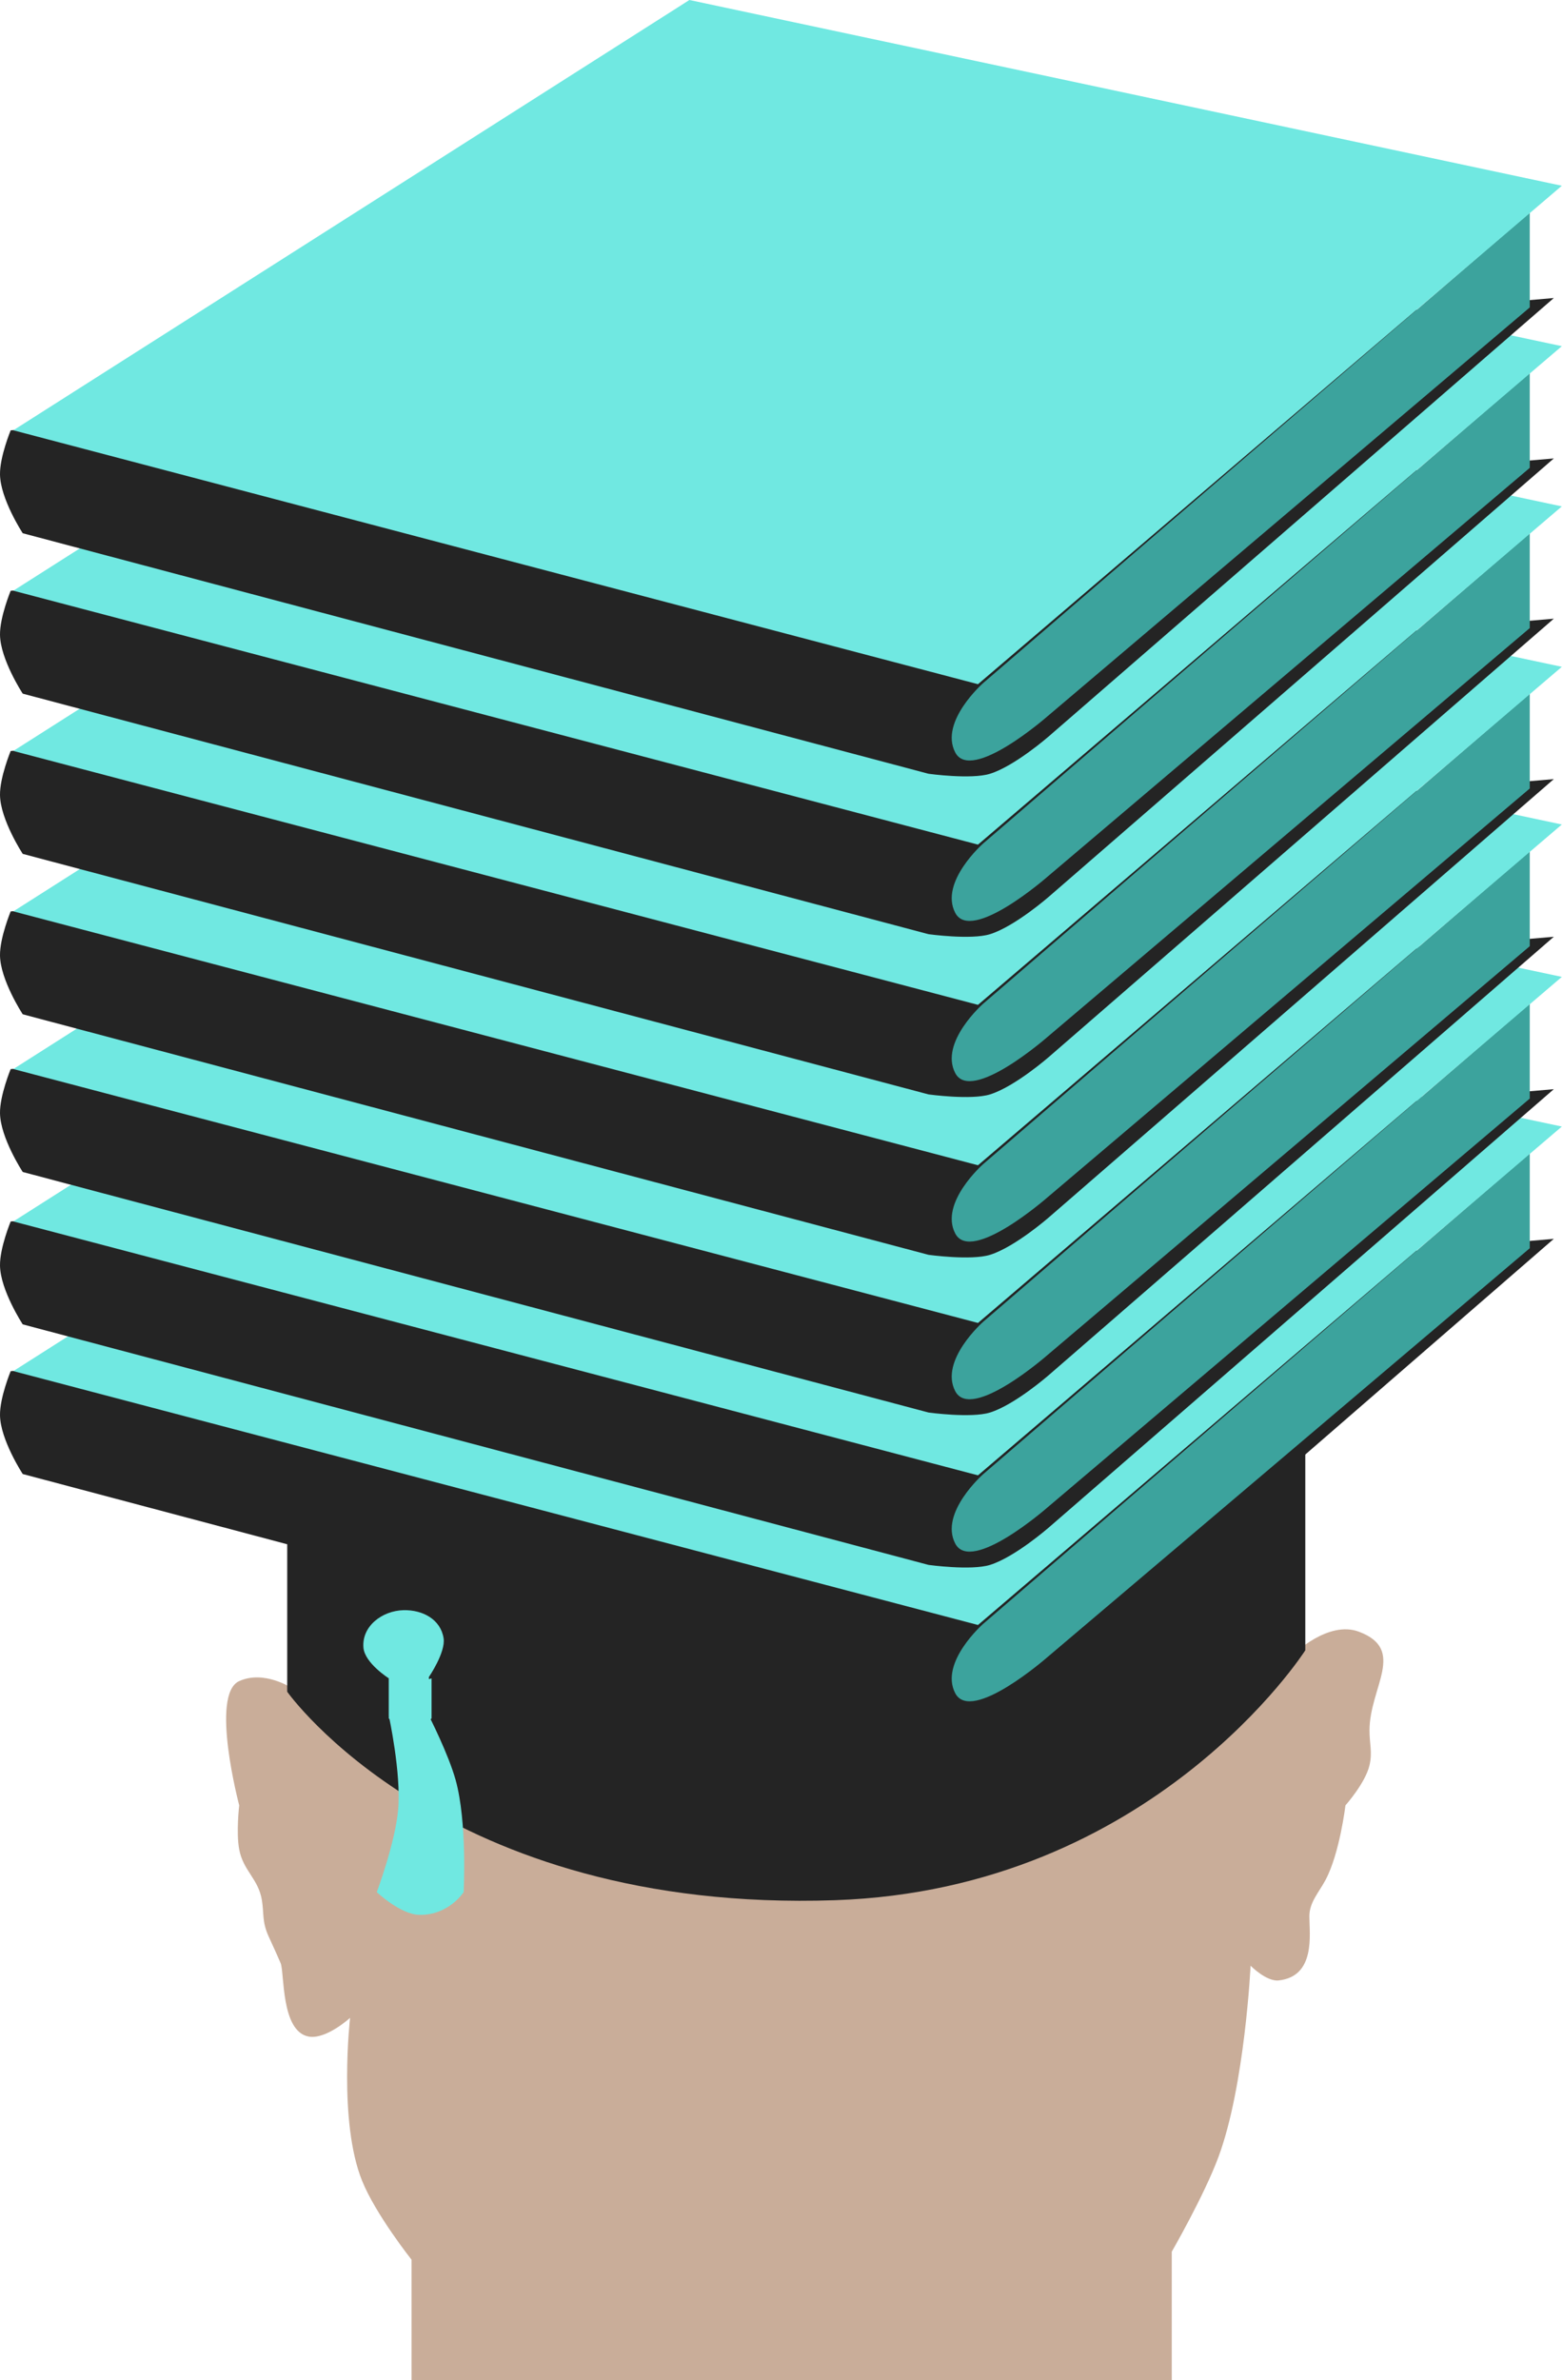
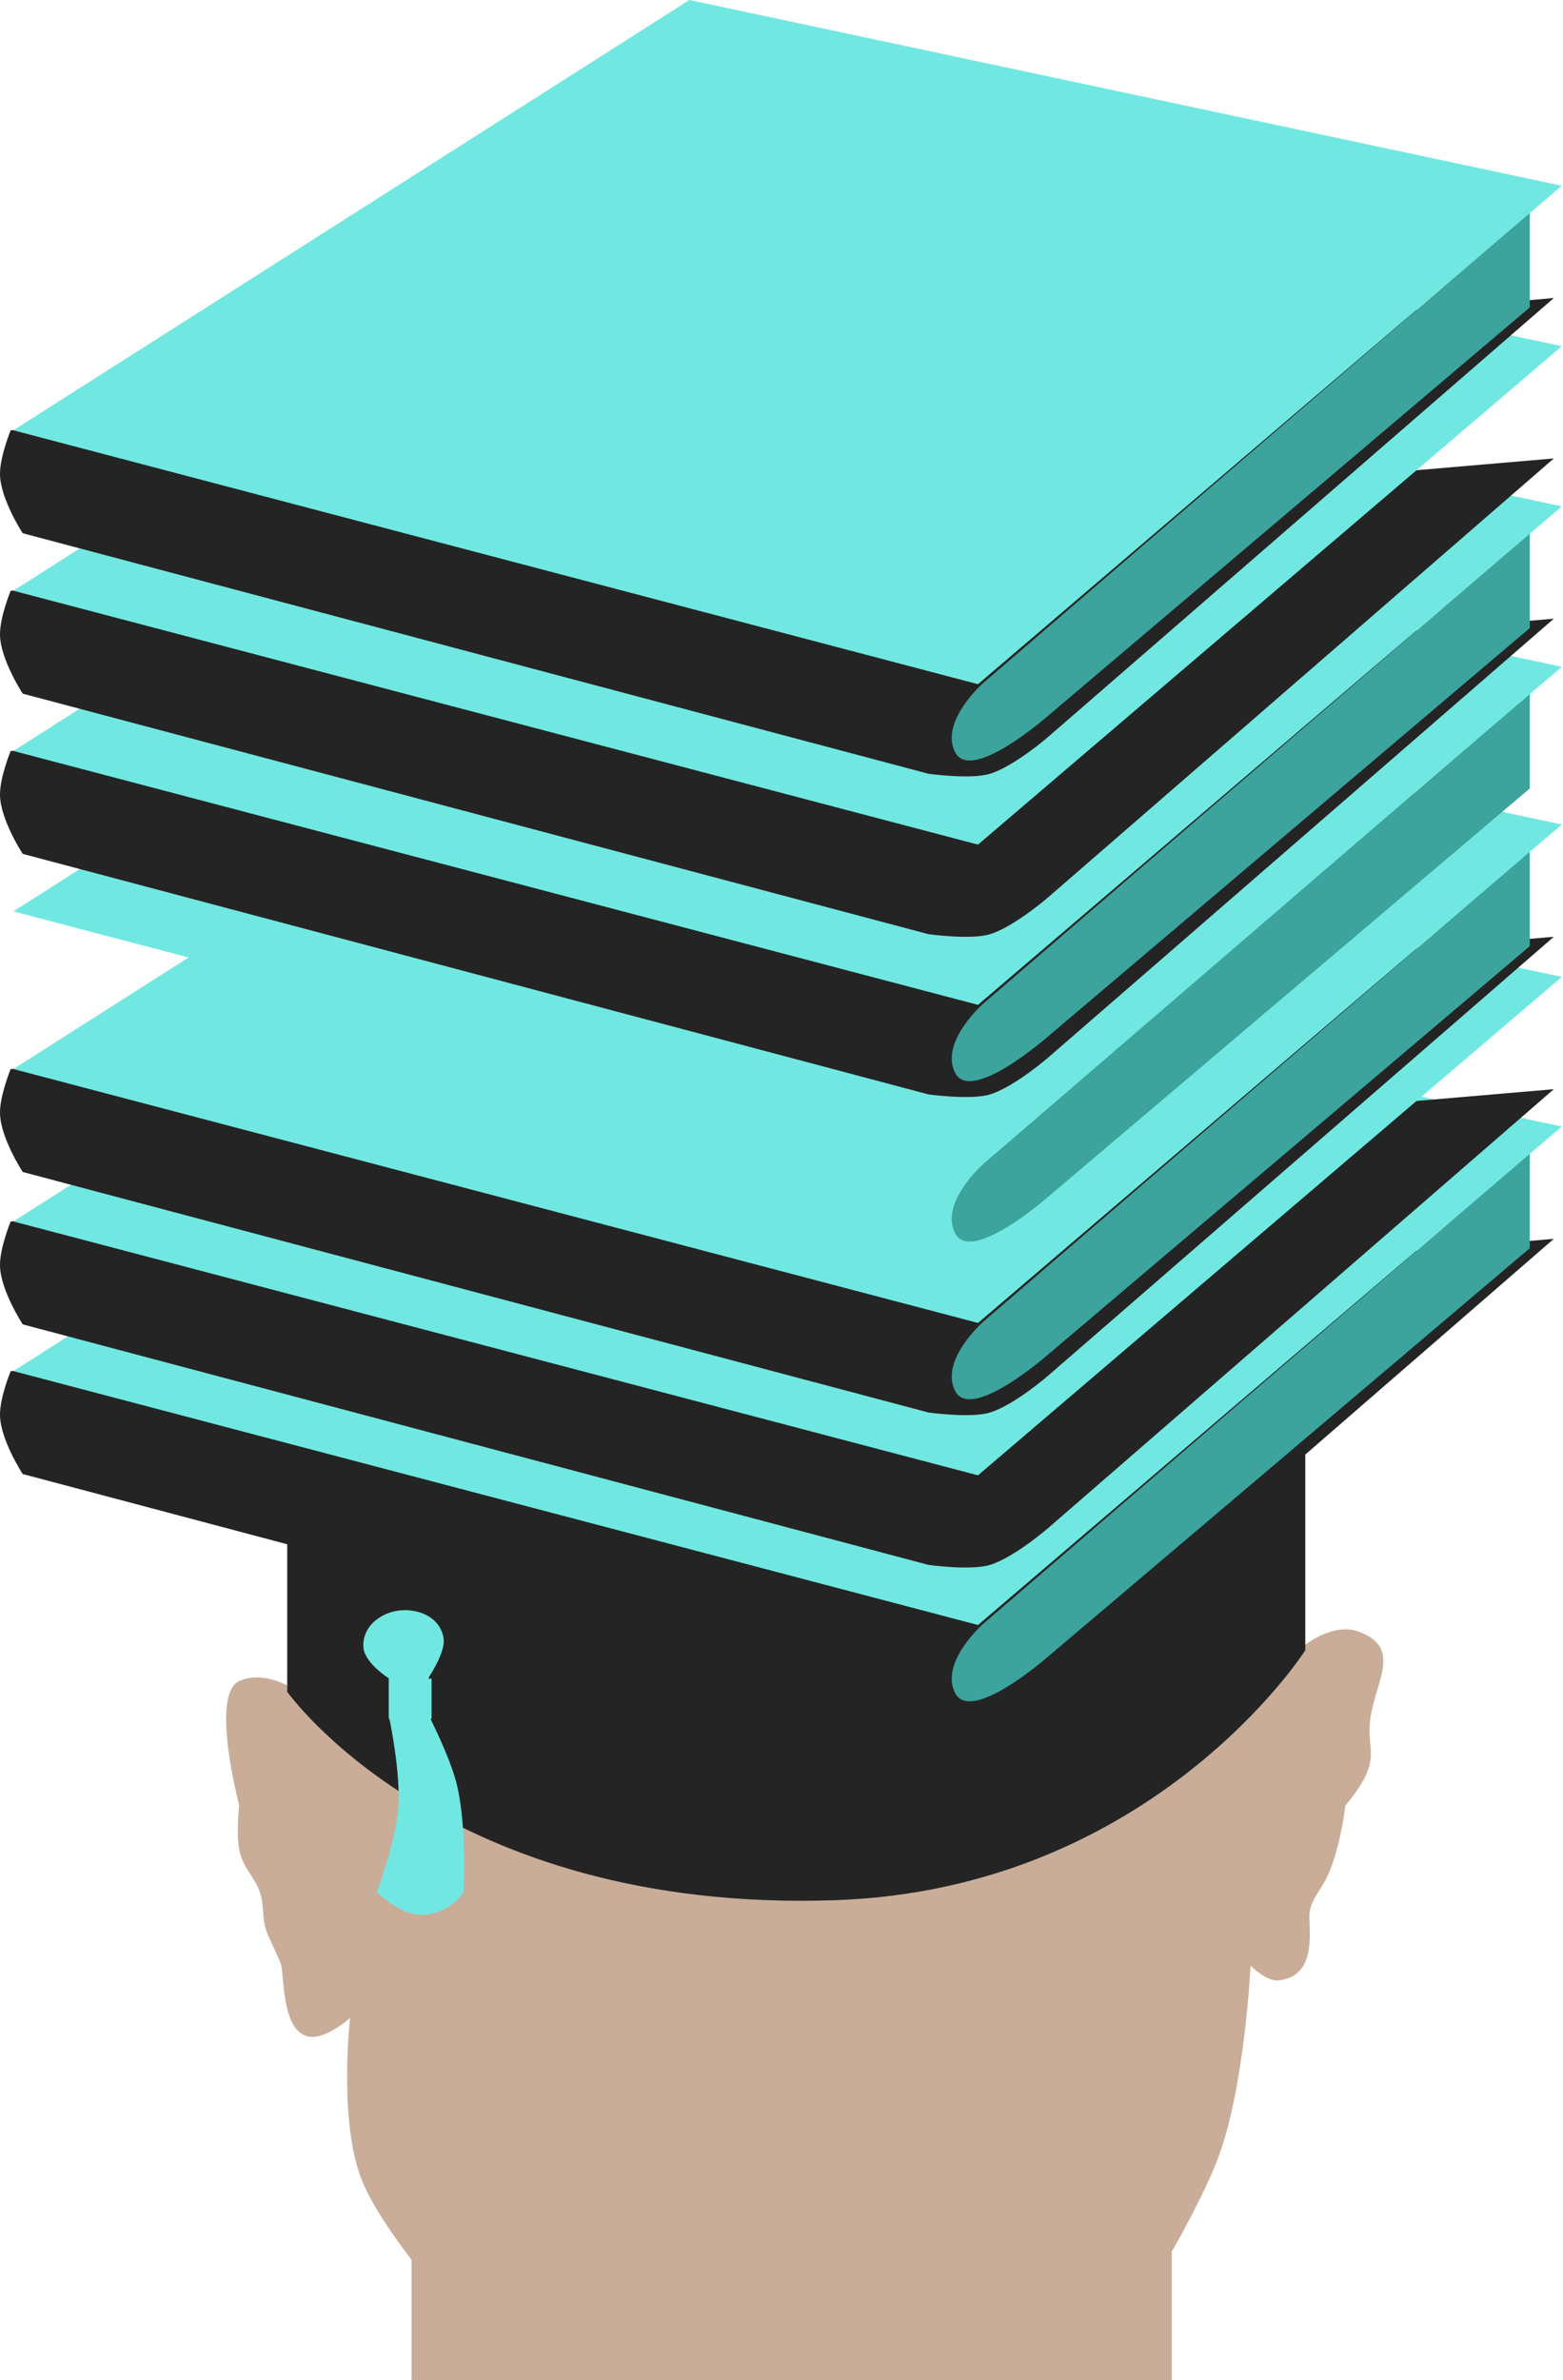
<svg xmlns="http://www.w3.org/2000/svg" width="67" height="102" viewBox="0 0 67 102" fill="none">
  <path d="M10.253 72.048C11.312 71.567 12.487 72.334 12.487 72.334L55.441 70.902C55.441 70.902 56.934 69.438 58.246 69.929C60.308 70.699 58.705 72.31 58.705 74.167C58.705 74.748 58.837 75.089 58.705 75.656C58.527 76.418 57.674 77.374 57.674 77.374C57.674 77.374 57.429 79.439 56.815 80.581C56.533 81.106 56.127 81.532 56.127 82.127C56.127 82.872 56.414 84.704 54.811 84.876C54.283 84.933 53.608 84.246 53.608 84.246C53.608 84.246 53.361 89.396 52.233 92.436C51.618 94.096 50.229 96.502 50.229 96.502V102H17.642V96.846C17.642 96.846 16.107 94.911 15.523 93.467C14.495 90.931 15.007 86.48 15.007 86.48C15.007 86.48 13.98 87.418 13.232 87.282C12.031 87.062 12.2 84.533 12.028 84.132C11.857 83.731 11.799 83.616 11.513 82.986C11.227 82.356 11.32 82.014 11.227 81.44C11.078 80.521 10.425 80.179 10.254 79.264C10.117 78.538 10.254 77.374 10.254 77.374C10.254 77.374 8.993 72.62 10.253 72.048Z" fill="#C9AD99" />
  <path d="M12.312 72.504V65.46L55.953 61.852V70.729C55.953 70.729 49.421 80.973 35.794 81.438C19.013 82.011 12.312 72.504 12.312 72.504Z" fill="#242424" />
  <path d="M0 60.654C-0.011 59.894 0.458 58.764 0.458 58.764L66.606 53.094L44.958 71.879C44.958 71.879 43.499 73.153 42.438 73.482C41.627 73.735 39.804 73.482 39.804 73.482L0.974 63.173C0.974 63.173 0.015 61.708 0 60.654Z" fill="#242424" />
  <path d="M44.899 71.021C44.899 71.021 41.634 73.885 40.947 72.567C40.26 71.25 42.15 69.589 42.15 69.589L65.575 49.43V53.496L44.899 71.021Z" fill="#3CA39D" />
  <path d="M41.922 69.643L0.572 58.762L29.552 40.32L66.95 48.281L41.922 69.643Z" fill="#70E8E1" />
  <path d="M0 54.239C-0.011 53.48 0.458 52.349 0.458 52.349L66.606 46.68L44.958 65.465C44.958 65.465 43.499 66.738 42.438 67.068C41.627 67.32 39.804 67.068 39.804 67.068L0.974 56.759C0.974 56.759 0.015 55.294 0 54.239Z" fill="#242424" />
-   <path d="M44.899 64.607C44.899 64.607 41.634 67.47 40.947 66.153C40.26 64.836 42.15 63.175 42.15 63.175L65.575 43.016V47.082L44.899 64.607Z" fill="#3CA39D" />
  <path d="M41.922 63.229L0.572 52.348L29.552 33.906L66.95 41.867L41.922 63.229Z" fill="#70E8E1" />
  <path d="M0 47.708C-0.011 46.949 0.458 45.818 0.458 45.818L66.606 40.148L44.958 58.933C44.958 58.933 43.499 60.207 42.438 60.537C41.627 60.789 39.804 60.537 39.804 60.537L0.974 50.228C0.974 50.228 0.015 48.763 0 47.708Z" fill="#242424" />
  <path d="M44.899 58.076C44.899 58.076 41.634 60.939 40.947 59.622C40.26 58.305 42.15 56.644 42.15 56.644L65.575 36.484V40.551L44.899 58.076Z" fill="#3CA39D" />
  <path d="M41.922 56.698L0.572 45.816L29.552 27.375L66.95 35.336L41.922 56.698Z" fill="#70E8E1" />
-   <path d="M0 40.95C-0.011 40.191 0.458 39.06 0.458 39.06L66.606 33.391L44.958 52.176C44.958 52.176 43.499 53.449 42.438 53.779C41.627 54.031 39.804 53.779 39.804 53.779L0.974 43.47C0.974 43.47 0.015 42.005 0 40.95Z" fill="#242424" />
  <path d="M44.899 51.318C44.899 51.318 41.634 54.181 40.947 52.864C40.26 51.547 42.15 49.886 42.15 49.886L65.575 29.727V33.793L44.899 51.318Z" fill="#3CA39D" />
  <path d="M41.922 49.94L0.572 39.059L29.552 20.617L66.95 28.578L41.922 49.94Z" fill="#70E8E1" />
  <path d="M0 34.075C-0.011 33.316 0.458 32.185 0.458 32.185L66.606 26.516L44.958 45.301C44.958 45.301 43.499 46.574 42.438 46.904C41.627 47.156 39.804 46.904 39.804 46.904L0.974 36.595C0.974 36.595 0.015 35.13 0 34.075Z" fill="#242424" />
  <path d="M44.899 44.443C44.899 44.443 41.634 47.306 40.947 45.989C40.26 44.672 42.15 43.011 42.15 43.011L65.575 22.852V26.918L44.899 44.443Z" fill="#3CA39D" />
  <path d="M41.922 43.065L0.572 32.184L29.552 13.742L66.95 21.703L41.922 43.065Z" fill="#70E8E1" />
  <path d="M0 27.208C-0.011 26.449 0.458 25.318 0.458 25.318L66.606 19.648L44.958 38.433C44.958 38.433 43.499 39.707 42.438 40.037C41.627 40.289 39.804 40.037 39.804 40.037L0.974 29.728C0.974 29.728 0.015 28.263 0 27.208Z" fill="#242424" />
-   <path d="M44.899 37.576C44.899 37.576 41.634 40.439 40.947 39.122C40.26 37.805 42.15 36.144 42.15 36.144L65.575 15.984V20.051L44.899 37.576Z" fill="#3CA39D" />
  <path d="M41.922 36.198L0.572 25.316L29.552 6.875L66.95 14.836L41.922 36.198Z" fill="#70E8E1" />
  <path d="M0 20.333C-0.011 19.574 0.458 18.443 0.458 18.443L66.606 12.773L44.958 31.558C44.958 31.558 43.499 32.832 42.438 33.162C41.627 33.414 39.804 33.162 39.804 33.162L0.974 22.853C0.974 22.853 0.015 21.388 0 20.333Z" fill="#242424" />
  <path d="M44.899 30.701C44.899 30.701 41.634 33.564 40.947 32.247C40.26 30.93 42.15 29.269 42.15 29.269L65.575 9.109V13.176L44.899 30.701Z" fill="#3CA39D" />
  <path d="M41.922 29.323L0.572 18.441L29.552 0L66.95 7.961L41.922 29.323Z" fill="#70E8E1" />
  <path d="M15.579 70.612C15.503 69.697 16.379 69.031 17.297 69.008C18.116 68.989 18.89 69.402 19.015 70.211C19.109 70.815 18.385 71.872 18.385 71.872L18.385 73.533C18.385 73.533 19.218 75.162 19.53 76.282C20.036 78.096 19.874 81.093 19.874 81.093C19.874 81.093 19.244 82.082 17.984 82.066C17.174 82.056 16.151 81.093 16.151 81.093C16.151 81.093 16.947 78.969 17.068 77.542C17.201 75.974 16.667 73.533 16.667 73.533V71.929C16.667 71.929 15.634 71.277 15.579 70.612Z" fill="#70E8E1" />
  <path d="M17.582 72.102C17.218 72.102 16.666 71.93 16.666 71.93V73.648C16.666 73.648 17.182 74.106 17.582 74.106C17.982 74.106 18.499 73.648 18.499 73.648V71.93C18.499 71.93 17.946 72.102 17.582 72.102Z" fill="#70E8E1" />
  <ellipse cx="32.989" cy="12.031" rx="3.264" ry="1.375" fill="#70E8E1" />
</svg>